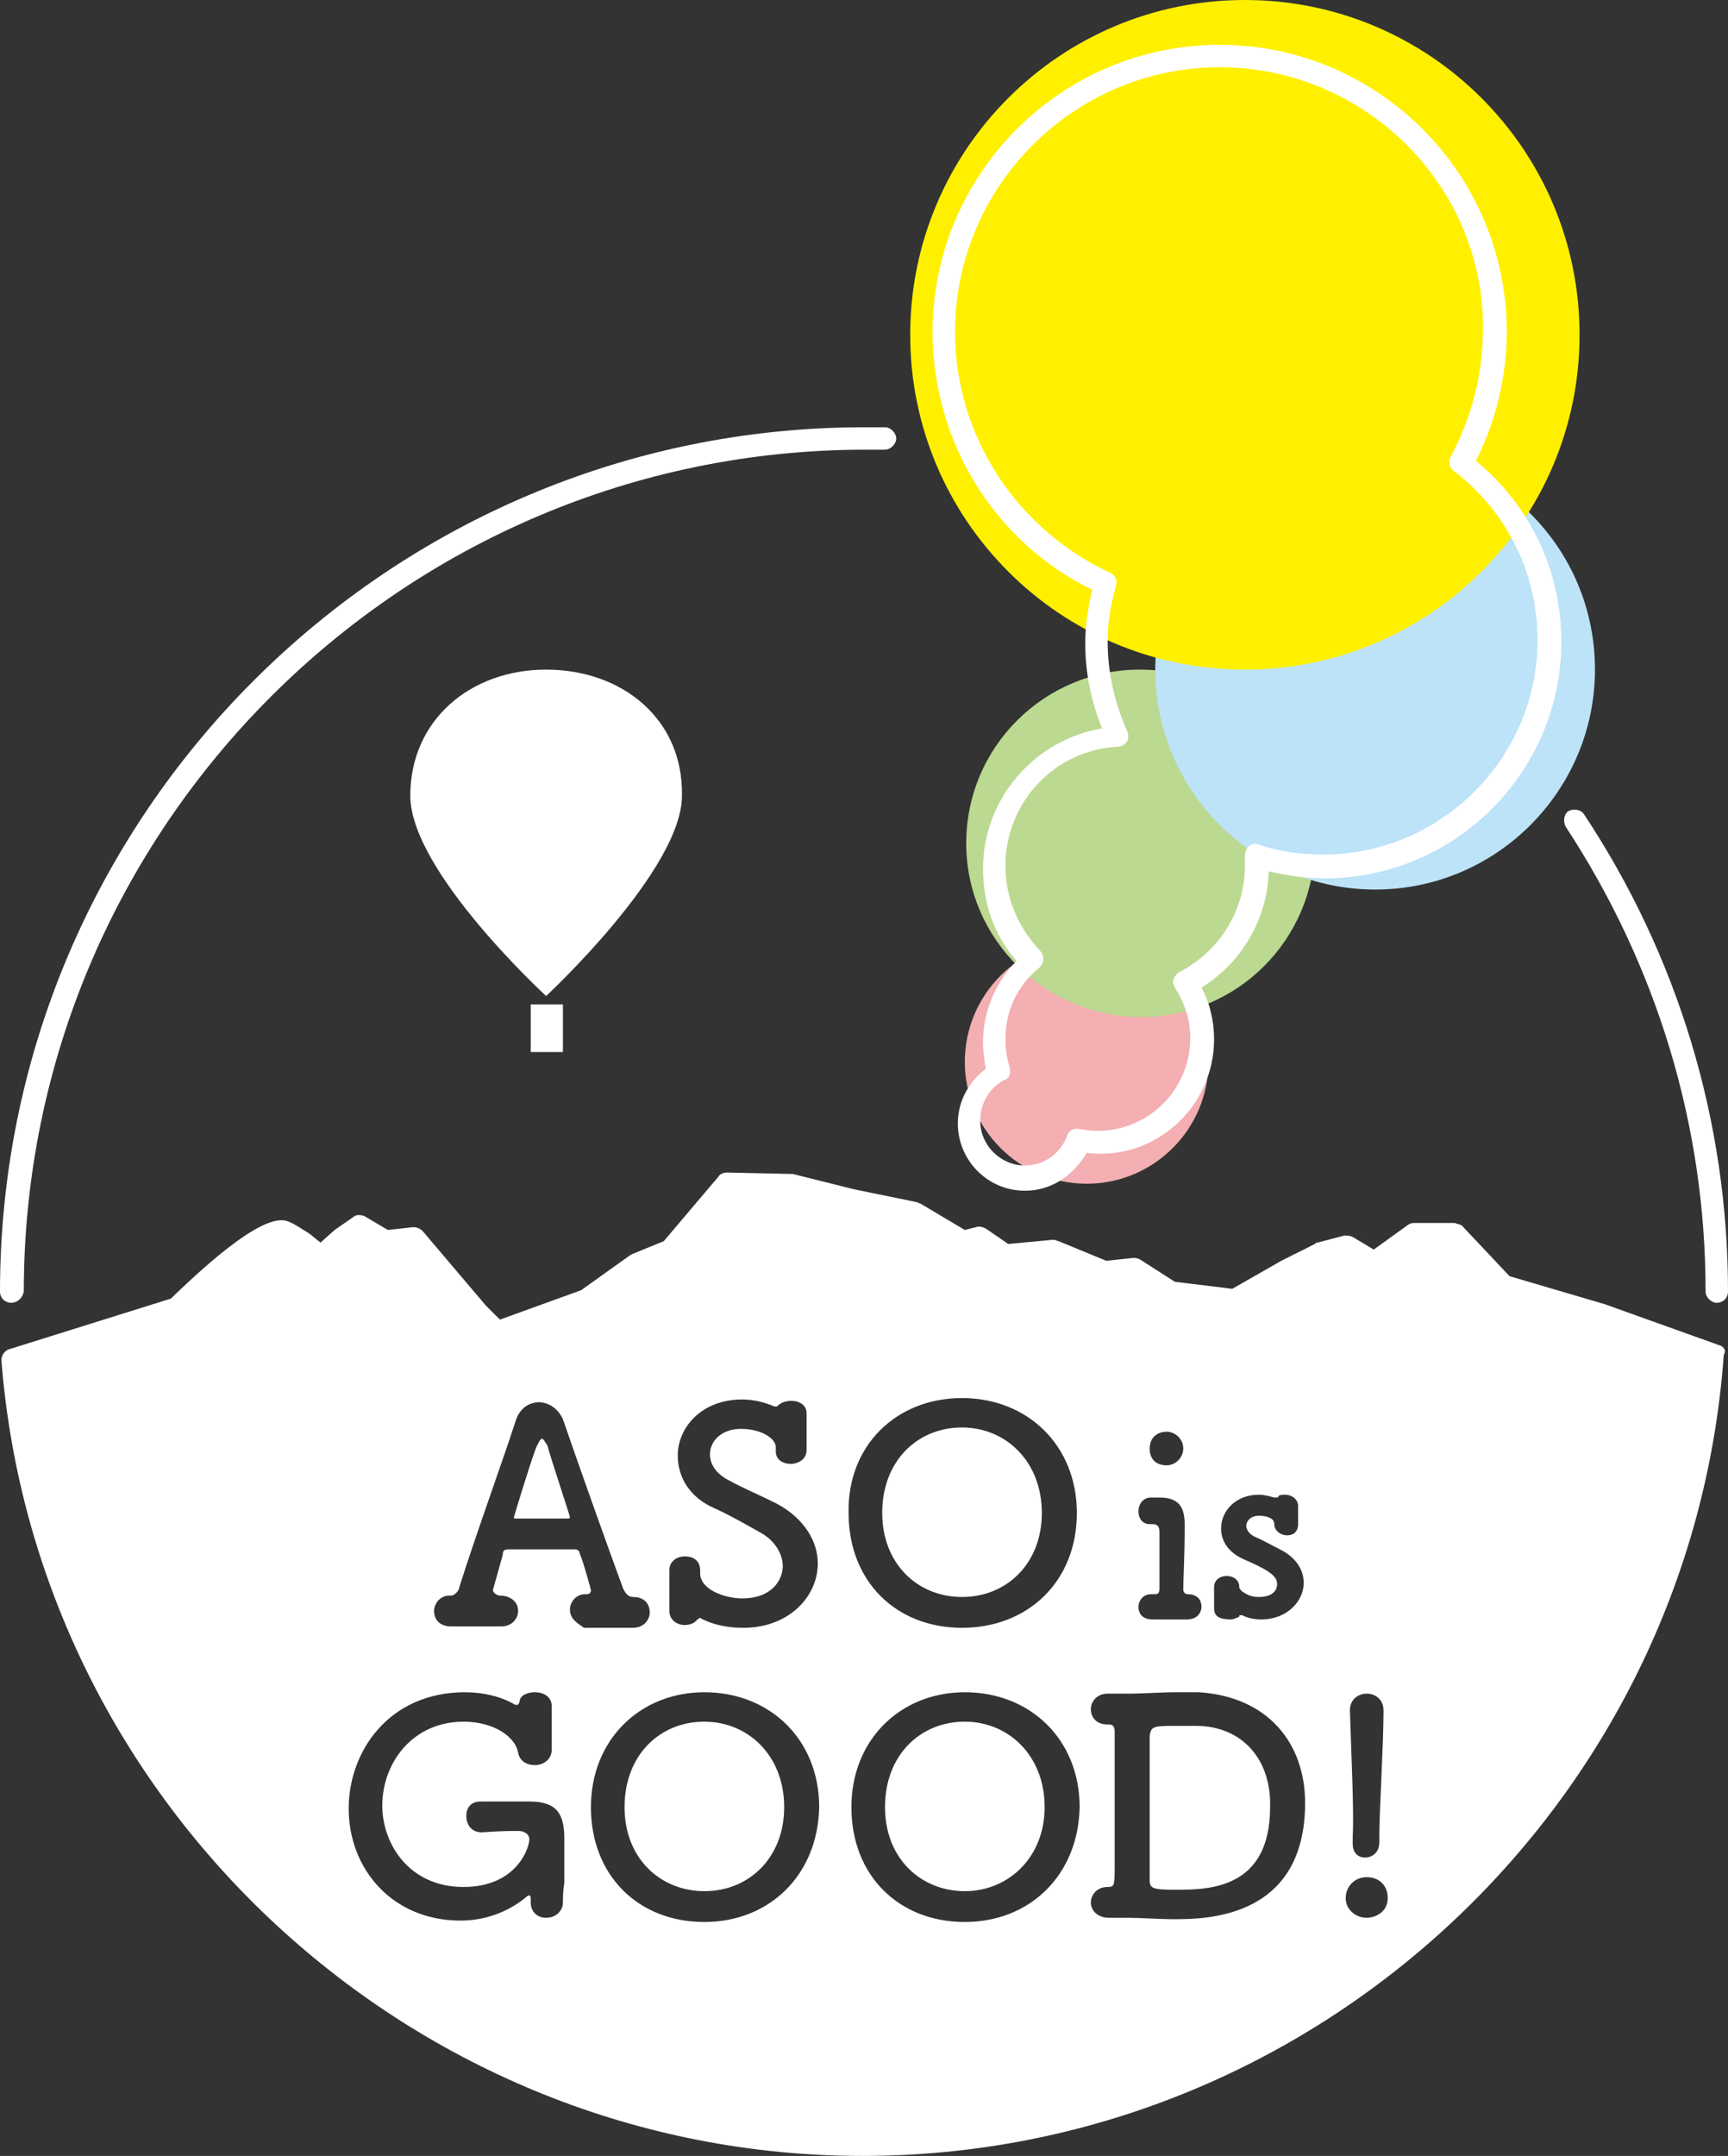
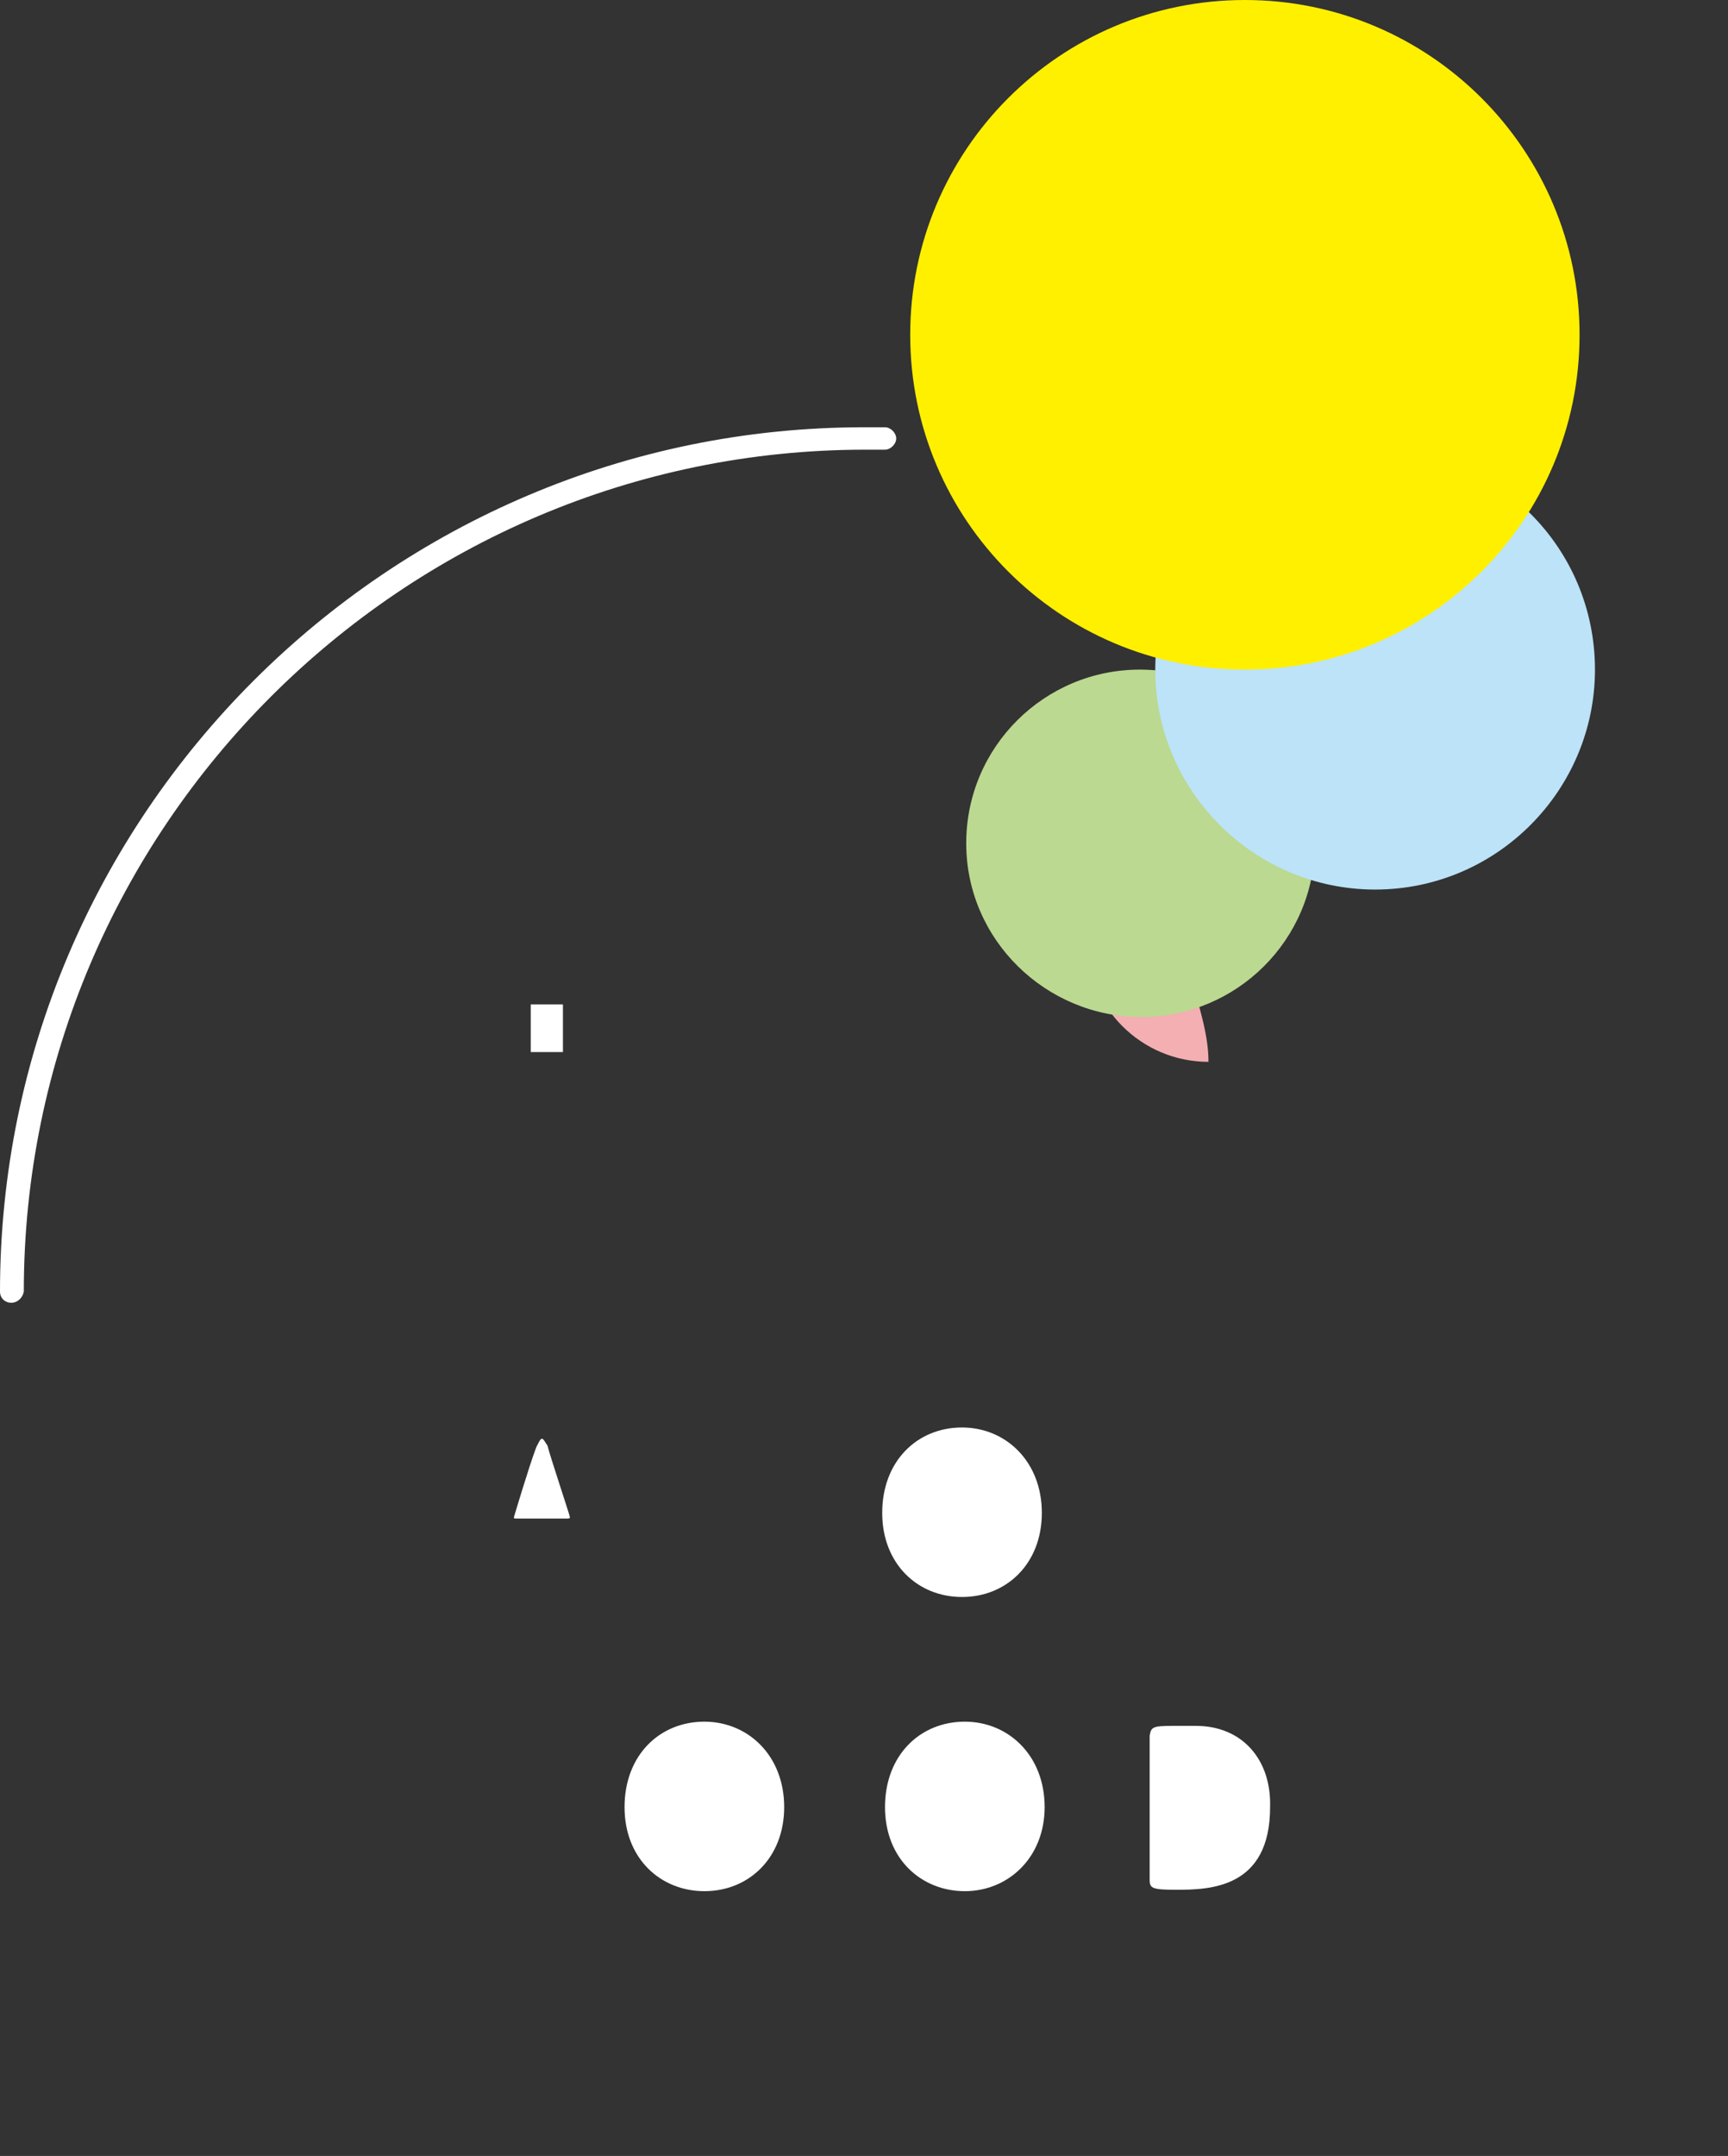
<svg xmlns="http://www.w3.org/2000/svg" version="1.1" id="レイヤー_1" x="0px" y="0px" viewBox="0 0 123.4 153.9" style="enable-background:new 0 0 123.4 153.9;" xml:space="preserve">
  <rect x="0" y="0" width="123.4" height="153.9" fill="#333333" stroke="none" />
  <style type="text/css">
	.st0{fill:#FFFFFF;}
	.st1{fill:#F3AFB2;}
	.st2{fill:#BBD990;}
	.st3{fill:#BCE3F8;}
	.st4{fill:#FFF000;}
</style>
  <g>
    <g>
-       <path class="st0" d="M122.6,93c-0.4,0-0.8-0.4-0.8-0.8c0-11.9-3.5-23.3-10-33.2c-0.2-0.4-0.1-0.9,0.2-1.1c0.4-0.2,0.9-0.1,1.1,0.2    c6.7,10.1,10.3,21.9,10.3,34.1C123.4,92.7,123,93,122.6,93z" />
      <path class="st0" d="M0.8,93C0.4,93,0,92.7,0,92.2c0-34,27.7-61.7,61.7-61.7c0.5,0,1,0,1.5,0c0.4,0,0.8,0.4,0.8,0.8    c0,0.4-0.4,0.8-0.8,0.8c-0.5,0-1,0-1.4,0c-33.1,0-60.1,27-60.1,60.1C1.6,92.7,1.2,93,0.8,93z" />
    </g>
    <g>
-       <path class="st1" d="M86.3,75.8c0,4.8-3.9,8.7-8.7,8.7c-4.8,0-8.7-3.9-8.7-8.7c0-4.8,3.9-8.7,8.7-8.7C82.4,67.1,86.3,71,86.3,75.8    " />
+       <path class="st1" d="M86.3,75.8c-4.8,0-8.7-3.9-8.7-8.7c0-4.8,3.9-8.7,8.7-8.7C82.4,67.1,86.3,71,86.3,75.8    " />
      <path class="st2" d="M93.9,60.2c0,6.9-5.6,12.4-12.4,12.4S69,67.1,69,60.2c0-6.9,5.6-12.4,12.4-12.4S93.9,53.3,93.9,60.2" />
      <path class="st3" d="M113.9,47.8c0,8.6-7,15.7-15.7,15.7c-8.6,0-15.7-7-15.7-15.7c0-8.6,7-15.7,15.7-15.7    C106.9,32.1,113.9,39.1,113.9,47.8" />
      <path class="st4" d="M112.8,23.9c0,13.2-10.7,23.9-23.9,23.9C75.7,47.8,65,37.1,65,23.9C65,10.7,75.7,0,88.9,0    C102.1,0,112.8,10.7,112.8,23.9" />
-       <path class="st0" d="M73.2,85c-2.7,0-4.8-2.2-4.8-4.8c0-1.6,0.8-3,2-3.9c-0.1-0.6-0.2-1.2-0.2-1.9c0-2.2,0.9-4.3,2.4-5.8    c-1.6-1.8-2.4-4.1-2.4-6.6c0-5,3.7-9.2,8.5-10c-0.8-2-1.2-4-1.2-6.1c0-1.3,0.2-2.5,0.5-3.8c-7-3.4-11.4-10.6-11.4-18.4    c0-11.3,9.2-20.5,20.5-20.5s20.5,9.2,20.5,20.5c0,3.2-0.8,6.4-2.2,9.2c3.9,3.2,6.1,7.9,6.1,12.9c0,9.3-7.6,16.9-16.9,16.9    c-1.4,0-2.7-0.2-4-0.5c-0.1,3.4-1.9,6.5-4.8,8.3c0.6,1.1,0.9,2.4,0.9,3.7c0,4.8-4.2,8.7-9.1,8.1C76.6,84,75,85,73.2,85z M87.1,4.8    c-10.4,0-18.9,8.5-18.9,18.9c0,7.4,4.4,14.1,11.1,17.2c0.4,0.2,0.5,0.6,0.4,0.9c-0.4,1.4-0.6,2.7-0.6,4c0,2.2,0.5,4.4,1.4,6.4    c0.1,0.2,0.1,0.5,0,0.7c-0.1,0.2-0.4,0.4-0.6,0.4c-4.6,0.2-8.1,4-8.1,8.5c0,2.3,0.9,4.4,2.5,6.1c0.2,0.2,0.2,0.4,0.2,0.6    c0,0.2-0.1,0.4-0.3,0.6c-1.6,1.3-2.4,3.1-2.4,5.1c0,0.7,0.1,1.3,0.3,2c0.1,0.4,0,0.8-0.4,0.9c-1.1,0.6-1.7,1.7-1.7,2.9    c0,1.8,1.5,3.2,3.2,3.2c1.3,0,2.5-0.8,3-2.1c0.1-0.4,0.5-0.6,0.9-0.5c4.2,0.8,7.9-2.4,7.9-6.5c0-1.3-0.4-2.5-1.1-3.6    c-0.1-0.2-0.2-0.4-0.1-0.6c0.1-0.2,0.2-0.4,0.4-0.5c2.9-1.5,4.7-4.4,4.7-7.6c0-0.2,0-0.5,0-0.7c0-0.3,0.1-0.5,0.3-0.7    c0.2-0.2,0.5-0.2,0.7-0.1c1.5,0.5,3,0.7,4.6,0.7c8.4,0,15.3-6.9,15.3-15.3c0-4.8-2.2-9.2-6-12.1c-0.3-0.2-0.4-0.7-0.2-1    c1.5-2.8,2.3-5.9,2.3-9.1C106,13.3,97.5,4.8,87.1,4.8z" />
    </g>
    <g>
      <path class="st0" d="M85.4,123.2c0,0-0.9,0-1.7,0c-1.4,0-1.5,0.1-1.6,0.7c0,0.5,0,1.7,0,3c0,2.8,0,6.4,0,7.3    c0,0.6,0.2,0.7,1.9,0.7c2.4,0,6.7-0.1,6.7-5.9C90.8,125.6,88.7,123.2,85.4,123.2z" />
      <path class="st0" d="M50.3,122.9c-3.2,0-5.7,2.4-5.7,6.1c0,3.7,2.6,6,5.7,6c3.2,0,5.7-2.4,5.7-6C56,125.3,53.4,122.9,50.3,122.9z" />
      <path class="st0" d="M68.9,122.9c-3.2,0-5.7,2.4-5.7,6.1c0,3.7,2.6,6,5.7,6s5.7-2.4,5.7-6C74.6,125.3,72,122.9,68.9,122.9z" />
-       <path class="st0" d="M122.7,96l-8.1-2.9l-6.8-2l-3.3-3.5c-0.1-0.2-0.4-0.2-0.6-0.3l-2.8,0c-0.2,0-0.3,0-0.5,0.1l-2.5,1.8l-1.5-0.9    c-0.2-0.1-0.4-0.1-0.6-0.1l-1.9,0.5c-0.1,0-0.1,0-0.2,0.1L91.5,90l-3.5,2l-4.1-0.5l-2.5-1.6c-0.2-0.1-0.3-0.1-0.5-0.1L79,90    l-3.4-1.4c-0.1,0-0.2-0.1-0.4-0.1L72,88.8l-1.6-1.1c-0.2-0.1-0.5-0.2-0.7-0.1l-0.8,0.2l-3.2-1.9c-0.1,0-0.2-0.1-0.3-0.1L61,84.9    l-4.4-1.1c-0.1,0-0.1,0-0.2,0l-4.5-0.1c-0.2,0-0.5,0.1-0.6,0.3l-3.9,4.6l-2.2,0.9c-0.1,0-0.1,0.1-0.2,0.1l-3.5,2.5l-5.8,2.1l-1-1    l-4.5-5.3c-0.2-0.2-0.4-0.3-0.7-0.3l-1.8,0.2L26,86.8c-0.3-0.1-0.6-0.1-0.8,0.1l-1.3,0.9l-0.9,0.8c0,0,0,0-0.1,0.1    c-0.3-0.2-0.6-0.5-0.9-0.7c-0.5-0.3-0.9-0.6-1.4-0.8c-1.6-0.7-5.4,2.6-8.4,5.5L0.7,96.3c-0.4,0.1-0.6,0.5-0.6,0.8    c2.5,31.9,29.5,56.8,61.5,56.8c32.2,0,59.2-25.1,61.5-57.2C123.3,96.4,123.1,96.1,122.7,96z M86.7,114.8c0-0.2,0-0.4,0-0.6    c0-0.2,0-0.5,0-0.8c0,0,0,0,0-0.1c0-0.5,0.4-0.8,0.9-0.8c0.5,0,0.9,0.3,0.9,0.8c0,0.1,0.1,0.2,0.2,0.3c0.3,0.2,0.6,0.4,1.2,0.4    c1.2,0,1.3-0.7,1.3-0.9c0-0.5-0.3-0.9-2.4-1.8c-1.1-0.5-1.6-1.3-1.6-2.2c0-1.2,1-2.4,2.7-2.4c0.4,0,0.7,0.1,1.1,0.2    c0,0,0.1,0,0.1,0c0.1,0,0.2,0,0.2-0.1c0.1-0.1,0.3-0.1,0.5-0.1c0.4,0,0.9,0.3,0.9,0.8v0c0,0.3,0,0.5,0,0.8c0,0.2,0,0.3,0,0.5    c0,0.1,0,0.8-0.8,0.8c-0.4,0-0.9-0.3-0.9-0.8c0,0,0,0,0,0c0-0.6-1-0.6-1.1-0.6c-0.6,0-0.9,0.4-0.9,0.7c0,0.3,0.2,0.6,0.6,0.8    c0.5,0.2,1.2,0.6,1.8,0.9c1.2,0.6,1.7,1.5,1.7,2.4c0,1.3-1.2,2.6-3,2.6c-0.6,0-1-0.1-1.4-0.3c-0.1,0-0.1,0-0.1,0    c-0.1,0-0.1,0-0.1,0.1c-0.2,0.1-0.4,0.2-0.6,0.2C87.1,115.6,86.7,115.4,86.7,114.8C86.7,114.9,86.7,114.8,86.7,114.8z M83.3,102.2    c0.6,0,1.2,0.5,1.2,1.2c0,0.6-0.5,1.2-1.2,1.2c-0.7,0-1.2-0.4-1.2-1.2C82.1,102.5,82.8,102.2,83.3,102.2z M82.3,108.8    c0,0-0.1,0-0.1,0c0,0,0,0-0.1,0c-0.5,0-0.8-0.4-0.8-0.9c0-0.5,0.3-1,0.9-1h0.6c1.3,0,1.8,0.6,1.8,1.9c0,0,0,0.1,0,0.1    c0,2.4-0.1,3.7-0.1,4.6c0,0.1,0.1,0.3,0.3,0.3c0.7,0,1,0.4,1,0.9c0,0.4-0.3,0.9-1,0.9c0,0,0,0,0,0c-0.4,0-1,0-1.5,0    c-0.4,0-0.8,0-1,0c-0.8,0-1-0.5-1-0.9c0-0.4,0.3-0.9,0.9-0.9c0,0,0.1,0,0.1,0c0.1,0,0.1,0,0.2,0c0.2,0,0.3-0.1,0.3-0.4    c0-0.8,0-1.9,0-3.1c0-0.3,0-0.6,0-0.9C82.8,109,82.7,108.8,82.3,108.8z M40.2,135.7c0,0,0,0.1,0,0.1c0,0.6-0.5,1.1-1.2,1.1    c-0.6,0-1.1-0.4-1.1-1.1c0,0,0-0.1,0-0.1c0,0,0-0.1,0-0.1c0-0.1,0-0.3-0.1-0.3c0,0-0.1,0-0.2,0.1c-1.3,1.1-3,1.7-4.7,1.7    c-4.9,0-8-3.7-8-8c0-4.1,2.9-8.3,8.3-8.3c1.3,0,2.6,0.3,3.6,0.9c0,0,0.1,0,0.1,0c0.1,0,0.1,0,0.2-0.2c0-0.5,0.6-0.7,1.1-0.7    c0.6,0,1.2,0.3,1.2,1c0,0,0,0.1,0,0.1c0,0.4,0,0.9,0,1.4c0,0.6,0,1.1,0,1.5c0,0,0,0.1,0,0.1c0,0.7-0.6,1.1-1.2,1.1    c-0.6,0-1.1-0.3-1.2-0.9c-0.2-1.1-1.7-2.2-3.9-2.2c-3.6,0-5.8,2.9-5.8,6c0,2.7,1.9,5.8,5.8,5.8c3.8,0,4.7-2.8,4.7-3.4    c0-0.4-0.4-0.6-0.8-0.6c0,0,0,0,0,0c-0.2,0-1.3,0-2.6,0.1c-0.7,0-1.1-0.5-1.1-1.2c0-0.5,0.3-1,1-1c0,0,0,0,0.1,0    c0.5,0,1.2,0,1.9,0c0.5,0,0.9,0,1.3,0c0.1,0,0.2,0,0.2,0c2,0,2.5,0.9,2.5,2.7c0,0.1,0,1.8,0,3.1C40.2,135,40.2,135.5,40.2,135.7z     M40.7,114.9c0-0.5,0.4-1.1,1.1-1.1c0,0,0.1,0,0.1,0h0c0.2,0,0.3-0.1,0.3-0.3c0,0-0.5-1.9-0.8-2.6c0-0.2-0.2-0.3-0.3-0.3h-4.8    c-0.3,0-0.4,0.1-0.4,0.4c-0.2,0.7-0.7,2.5-0.7,2.5c0,0.2,0.3,0.4,0.5,0.4c0.7,0,1.3,0.4,1.3,1.1c0,0.5-0.4,1.1-1.2,1.1    c0,0-0.1,0-0.1,0c-0.5,0-1.1,0-1.6,0c-0.7,0-1.3,0-1.8,0c0,0-0.1,0-0.1,0c-0.8,0-1.2-0.5-1.2-1.1c0-0.5,0.4-1.1,1.1-1.1    c0,0,0.1,0,0.1,0h0c0.3,0,0.6-0.4,0.6-0.6c1.2-3.8,3.2-9.3,4-11.8c0.3-1,1-1.4,1.7-1.4c0.7,0,1.5,0.5,1.8,1.5    c1.1,3.2,3.2,9.1,4.2,11.8c0.1,0.2,0.3,0.6,0.7,0.6c1,0,1.2,0.7,1.2,1.1c0,0.5-0.4,1.1-1.2,1.1c0,0-0.1,0-0.1,0    c-0.5,0-1.1,0-1.6,0c-0.7,0-1.3,0-1.8,0C41.3,115.9,40.7,115.6,40.7,114.9z M50.3,137.2c-4.7,0-8.1-3.3-8.1-8.2    c0-4.8,3.5-8.2,8.1-8.2c4.7,0,8.2,3.4,8.2,8.2C58.4,133.9,54.9,137.2,50.3,137.2z M53.1,116.2c-1.1,0-2.1-0.2-2.9-0.6    c-0.1,0-0.1-0.1-0.2-0.1c-0.1,0-0.1,0.1-0.2,0.1c-0.2,0.3-0.6,0.4-0.9,0.4c-0.6,0-1.1-0.4-1.1-1c0,0,0-0.1,0-0.1    c0-0.4,0-0.8,0-1.2c0-0.6,0-1.1,0-1.6c0,0,0,0,0,0c0-0.7,0.6-1,1.1-1c0.6,0,1.1,0.3,1.1,1c0,0,0,0,0,0.1c0,0,0,0.1,0,0.1    c0,1.2,1.8,1.8,3,1.8c2.2,0,2.9-1.4,2.9-2.3c0-0.8-0.5-1.8-1.6-2.4c-0.9-0.5-2.1-1.2-3.2-1.7c-1.9-0.8-2.7-2.3-2.7-3.8    c0-2,1.7-4,4.6-4c0.8,0,1.6,0.2,2.3,0.5c0,0,0.1,0,0.1,0c0.1,0,0.1,0,0.2-0.1c0.2-0.2,0.6-0.3,0.9-0.3c0.6,0,1.1,0.3,1.1,0.9    c0,0,0,0,0,0.1c0,0.4,0,0.8,0,1.2c0,0.5,0,1,0,1.3c0,0.8-0.8,1-1.1,1c-0.6,0-1.1-0.3-1.1-0.9c0,0,0-0.1,0-0.1c0-0.1,0-0.2,0-0.2    c0-0.6-1-1.3-2.5-1.3c-1.4,0-2.2,0.9-2.2,1.8c0,0.7,0.4,1.4,1.4,1.9c0.9,0.5,2.3,1.1,3.3,1.6c2.1,1.1,3,2.8,3,4.3    C58.4,114,56.3,116.2,53.1,116.2z M68.7,99.8c4.7,0,8.2,3.4,8.2,8.2c0,4.9-3.5,8.2-8.2,8.2c-4.7,0-8.1-3.3-8.1-8.2    C60.5,103.2,64,99.8,68.7,99.8z M68.9,137.2c-4.7,0-8.1-3.3-8.1-8.2c0-4.8,3.5-8.2,8.1-8.2c4.7,0,8.2,3.4,8.2,8.2    C77,133.9,73.5,137.2,68.9,137.2z M83.9,137c-1.2,0-2.3-0.1-3.5-0.1c-0.4,0-0.8,0-1.2,0c-0.8,0-1.3-0.5-1.3-1.1    c0-0.5,0.4-1.1,1.2-1.1c0.5,0,0.5-0.1,0.5-1.6c0-0.2,0-0.4,0-0.6c0-0.9,0-2.1,0-3.2c0-1.1,0-2.3,0-3.3c0-0.2,0-0.4,0-0.6    c0-0.8,0-1.4,0-1.8c0-0.3-0.1-0.5-0.4-0.5c0,0,0,0-0.1,0s0,0,0,0c-0.8,0-1.2-0.5-1.2-1.1c0-0.5,0.4-1.1,1.2-1.1c0,0,0.1,0,0.1,0    c0.5,0,0.9,0,1.3,0c1.2,0,2.3-0.1,3.6-0.1c0.5,0,1,0,1.5,0c4.9,0.3,7.6,3.6,7.6,7.9C93.2,136.9,86.2,137,83.9,137z M96.4,122.1    c0-0.8,0.6-1.2,1.2-1.2c0.6,0,1.2,0.4,1.2,1.2c0,2.5-0.3,7.1-0.3,9c0,0.1,0,0.3,0,0.4c0,0.9-0.7,1.1-1,1.1c-0.5,0-0.9-0.3-0.9-1    c0,0,0,0,0,0c0-0.1,0-0.3,0-0.5C96.7,129.3,96.5,125.4,96.4,122.1C96.4,122.2,96.4,122.1,96.4,122.1z M97.6,136.9    c-0.8,0-1.5-0.6-1.5-1.4c0-0.8,0.6-1.5,1.5-1.5c0.8,0,1.5,0.5,1.5,1.5C99.1,136.5,98.2,136.9,97.6,136.9z" />
      <path class="st0" d="M68.7,114c3.2,0,5.7-2.4,5.7-6c0-3.7-2.6-6.1-5.7-6.1c-3.2,0-5.7,2.4-5.7,6.1C63,111.6,65.5,114,68.7,114z" />
      <path class="st0" d="M38.7,102.7c-0.1,0-0.2,0.2-0.4,0.6c-0.5,1.3-1.6,5-1.6,5c0,0.1,0,0.1,0.2,0.1h3.6c0.1,0,0.2,0,0.2-0.1    c0-0.1-1.5-4.6-1.6-5.1C38.9,102.9,38.8,102.7,38.7,102.7z" />
    </g>
    <g>
-       <path class="st0" d="M39,47.8c-5.4,0-9.7,3.6-9.7,9c0,5.4,9.7,14.3,9.7,14.3s9.7-9,9.7-14.3C48.8,51.3,44.4,47.8,39,47.8z" />
      <rect x="37.9" y="71.7" class="st0" width="2.3" height="3.4" />
    </g>
  </g>
</svg>